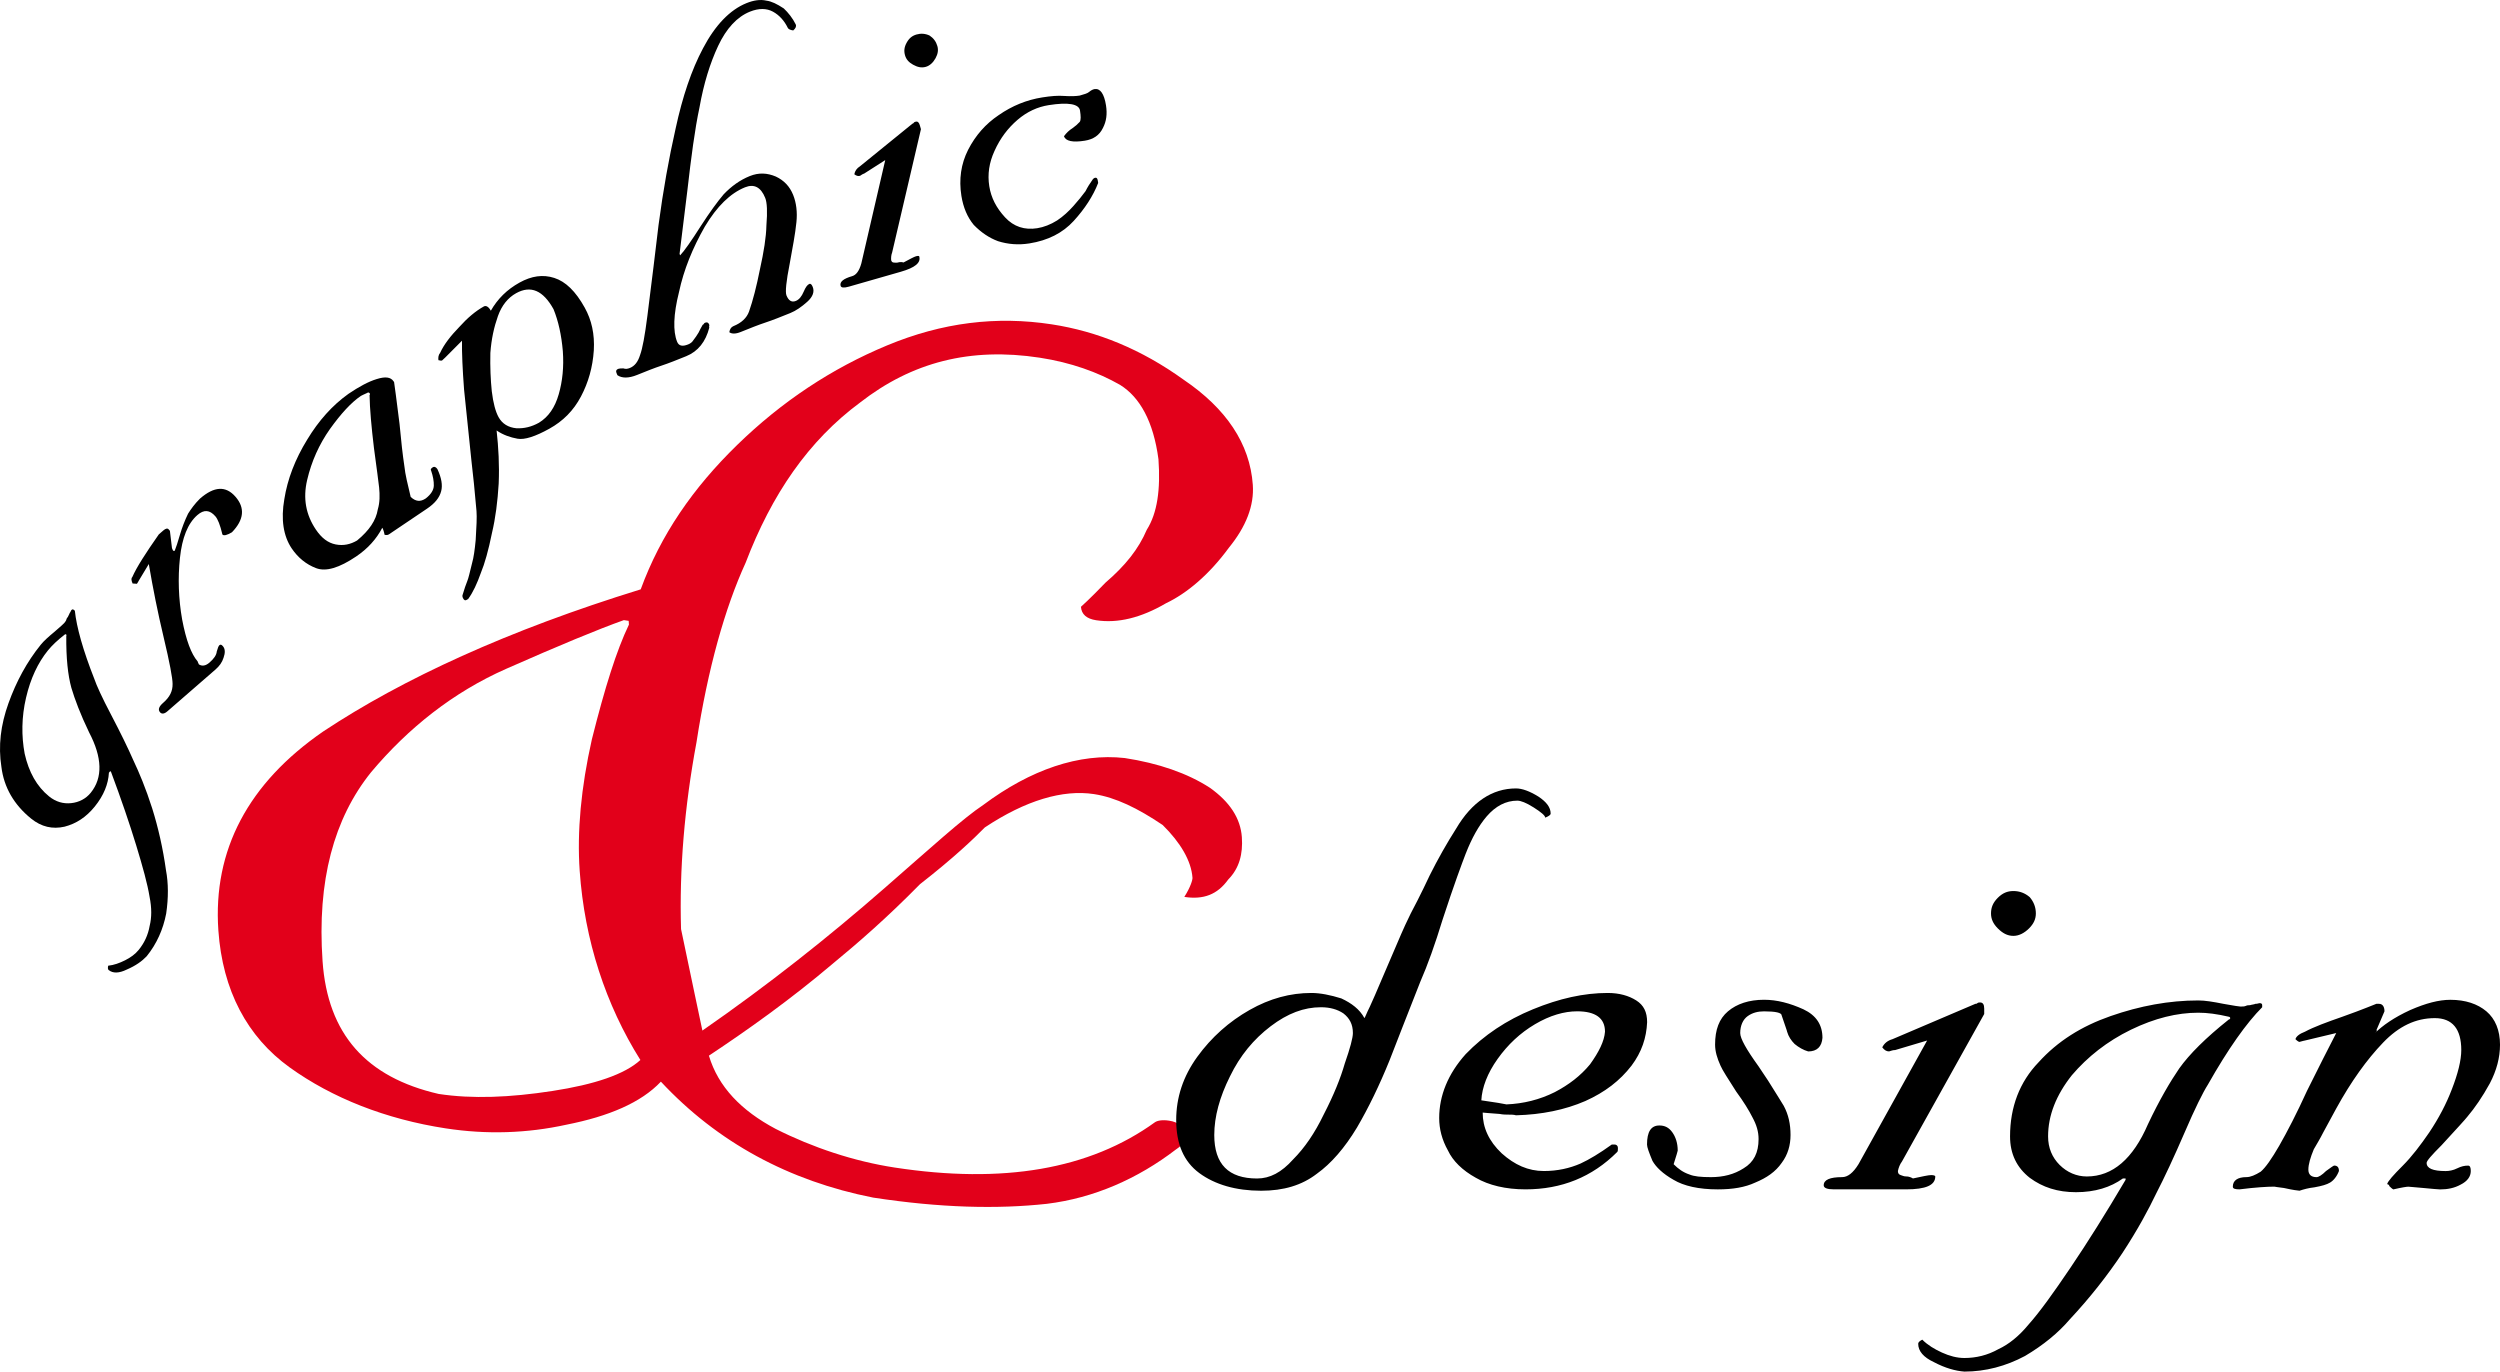
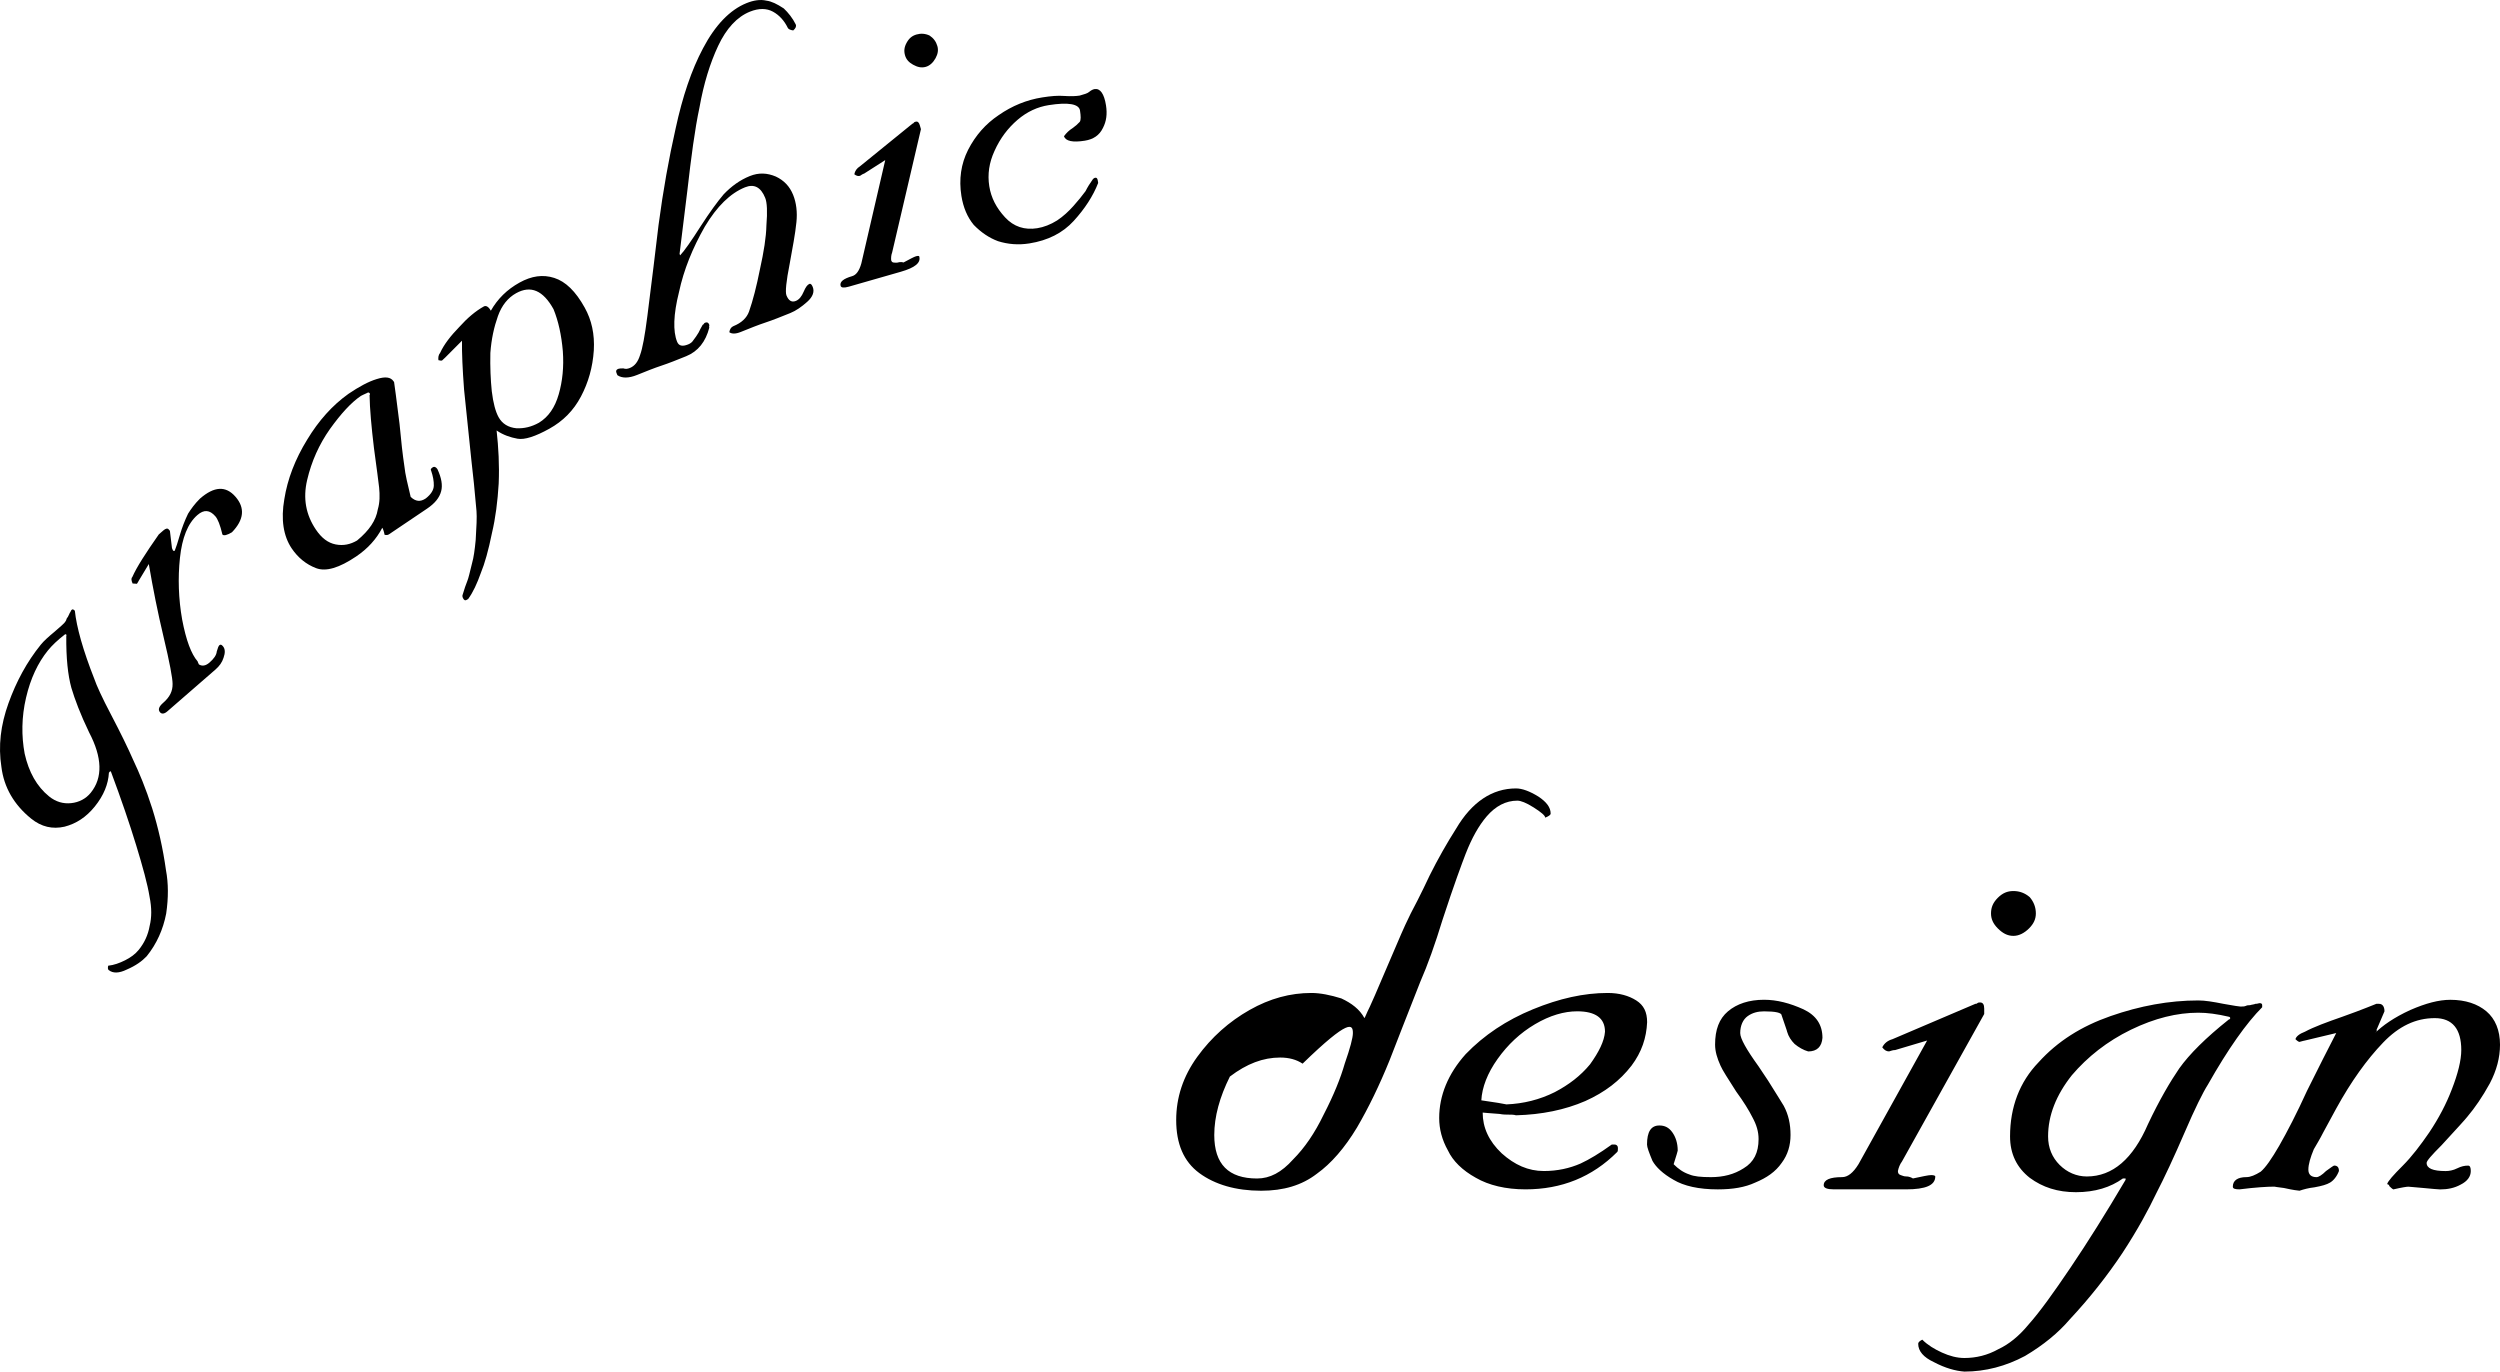
<svg xmlns="http://www.w3.org/2000/svg" version="1.1" id="Calque_1" width="177.692" height="97.489" viewBox="0 0 177.692 97.489" style="overflow:visible;enable-background:new 0 0 177.692 97.489;" xml:space="preserve">
  <g>
    <path d="M4.598,45.106c0.023-0.028,0.074-0.033,0.102-0.011c0.028,0.023,0.034,0.074,0.011,0.102   c-0.015,1.573,0.114,2.795,0.363,3.696c0.239,0.8,0.634,1.865,1.26,3.164c0.935,1.782,0.982,3.22,0.116,4.29   c-0.342,0.422-0.83,0.68-1.391,0.738c-0.56,0.06-1.091-0.091-1.57-0.479c-0.873-0.707-1.444-1.729-1.736-3.038   c-0.236-1.262-0.222-2.604,0.098-3.976c0.319-1.373,0.846-2.484,1.553-3.357C3.699,45.87,4.098,45.493,4.598,45.106L4.598,45.106z    M4.563,44.286c-0.022,0.028-0.233,0.23-0.683,0.613c-0.426,0.353-0.756,0.646-0.984,0.927c-0.98,1.211-1.735,2.604-2.293,4.156   c-0.558,1.552-0.737,3.039-0.502,4.534c0.178,1.449,0.9,2.688,2.111,3.667c0.732,0.593,1.523,0.768,2.379,0.574   c0.827-0.216,1.53-0.672,2.146-1.432c0.638-0.789,0.96-1.6,1.004-2.402l0.091-0.112l0.057,0.045   c0.723,1.938,1.319,3.679,1.791,5.226c0.471,1.547,0.804,2.749,0.951,3.66c0.159,0.782,0.155,1.478,0.006,2.064   c-0.111,0.655-0.387,1.226-0.774,1.704c-0.251,0.31-0.586,0.552-0.978,0.747c-0.391,0.195-0.788,0.34-1.196,0.383   c-0.035,0.158-0.024,0.26,0.033,0.306c0.309,0.251,0.745,0.231,1.284-0.031c0.641-0.274,1.095-0.604,1.42-0.948   c0.707-0.873,1.169-1.904,1.386-3.034c0.165-1.125,0.16-2.155-0.016-3.09c-0.211-1.523-0.547-3.008-0.976-4.379   c-0.461-1.445-0.941-2.58-1.337-3.414c-0.379-0.866-0.904-1.944-1.582-3.238c-0.643-1.22-1.045-2.105-1.195-2.553   c-0.809-2.053-1.263-3.679-1.386-4.852l-0.084-0.068c-0.056-0.045-0.108-0.04-0.176,0.044c-0.041,0.107-0.085,0.164-0.108,0.191   c-0.018,0.079-0.086,0.164-0.126,0.271c-0.045,0.056-0.091,0.113-0.109,0.191C4.701,44.116,4.632,44.201,4.563,44.286L4.563,44.286   z M11.288,37.983c-0.942,1.346-1.575,2.329-1.881,3.027c-0.082,0.071-0.093,0.225,0.019,0.463c0.205,0.014,0.307,0.021,0.307,0.021   l0,0c0.086-0.122,0.117-0.197,0.117-0.197l0.727-1.208c0.291,1.716,0.633,3.435,1.05,5.185c0.437,1.828,0.641,2.945,0.64,3.33   c0.011,0.52-0.199,0.941-0.664,1.346c-0.301,0.261-0.393,0.486-0.227,0.677c0.119,0.137,0.299,0.123,0.519-0.066l3.422-2.974   c0.273-0.238,0.472-0.507,0.572-0.833c0.127-0.351,0.122-0.634-0.045-0.825c-0.094-0.109-0.17-0.141-0.251-0.069   c-0.055,0.048-0.117,0.198-0.186,0.449c-0.018,0.255-0.216,0.524-0.518,0.786c-0.273,0.238-0.533,0.271-0.753,0.127   c-0.068-0.133-0.088-0.212-0.088-0.212l0,0c-0.452-0.52-0.82-1.495-1.101-2.979c-0.258-1.456-0.308-2.949-0.156-4.376   c0.151-1.427,0.556-2.452,1.24-3.046c0.465-0.404,0.874-0.375,1.278,0.089c0.167,0.191,0.343,0.615,0.5,1.293   c0.095,0.109,0.33,0.048,0.678-0.158c0.859-0.89,0.943-1.731,0.253-2.524c-0.688-0.793-1.514-0.748-2.525,0.131   c-0.387,0.383-0.644,0.751-0.846,1.07c-0.24,0.497-0.429,0.997-0.563,1.45c-0.169,0.579-0.3,0.981-0.393,1.205   c-0.024-0.027-0.075-0.031-0.102-0.007c-0.068-0.133-0.088-0.212-0.088-0.212l-0.146-1.217l-0.095-0.109   c-0.071-0.082-0.201-0.065-0.365,0.078L11.288,37.983L11.288,37.983z M26.086,27.934c0.089-0.061,0.14-0.051,0.201,0.039   c0.021,0.031,0.01,0.081-0.02,0.101c0.016,0.995,0.133,2.27,0.312,3.767c0.209,1.476,0.314,2.41,0.368,2.811   c0.052,0.532,0.055,1.054-0.093,1.548c-0.126,0.785-0.605,1.5-1.475,2.218c-0.471,0.274-0.962,0.387-1.516,0.279   c-0.553-0.107-1.007-0.457-1.412-1.057c-0.709-1.051-0.926-2.216-0.622-3.514c0.314-1.348,0.86-2.546,1.618-3.626   c0.788-1.099,1.517-1.897,2.208-2.362C25.714,28.097,25.855,28.046,26.086,27.934L26.086,27.934z M24.77,27.991   c-1.151,0.82-2.12,1.91-2.926,3.241c-0.876,1.421-1.411,2.831-1.635,4.249c-0.253,1.438-0.065,2.623,0.521,3.494   c0.445,0.66,1.031,1.14,1.736,1.407c0.705,0.267,1.648-0.02,2.849-0.83c0.811-0.547,1.44-1.233,1.857-2.04   c0.041,0.06,0.113,0.23,0.164,0.501c0.151,0.029,0.231,0.019,0.321-0.042l2.703-1.822c0.54-0.365,0.879-0.769,0.998-1.242   c0.109-0.423,0.025-0.935-0.269-1.566c-0.102-0.15-0.223-0.2-0.343-0.119c-0.121,0.081-0.16,0.151-0.099,0.242   c0.133,0.391,0.195,0.742,0.187,1.053c-0.008,0.312-0.198,0.615-0.568,0.907c-0.391,0.264-0.722,0.225-1.076-0.104   c-0.216-0.903-0.391-1.616-0.443-2.148c-0.125-0.833-0.241-1.847-0.349-3.042c-0.21-1.737-0.356-2.731-0.387-2.972l-0.041-0.06   c-0.203-0.3-0.585-0.348-1.197-0.154C26.191,27.12,25.521,27.484,24.77,27.991L24.77,27.991z M41.56,21.866   c-0.65-1.172-1.36-1.855-2.166-2.113s-1.611-0.143-2.467,0.332c-0.887,0.492-1.557,1.152-2.04,2   c-0.158-0.285-0.341-0.391-0.499-0.303c-0.571,0.316-1.165,0.812-1.754,1.469c-0.605,0.626-1.067,1.213-1.349,1.825   c-0.124,0.151-0.148,0.331-0.124,0.524c0.147,0.042,0.228,0.039,0.26,0.021c0.14-0.119,0.187-0.186,0.219-0.204l1.197-1.202   c-0.012,0.876,0.037,2.009,0.148,3.479c0.087,0.905,0.272,2.583,0.523,5.054c0.119,0.976,0.234,2.155,0.36,3.576   c0.035,0.437-0.001,1.12-0.058,2.062c-0.067,0.7-0.142,1.239-0.255,1.633c-0.167,0.671-0.262,1.097-0.335,1.262   c-0.103,0.264-0.219,0.577-0.346,1.021c-0.014,0.049-0.011,0.13,0.042,0.225c0.07,0.127,0.137,0.173,0.232,0.12l0.126-0.07   c0.352-0.486,0.634-1.097,0.909-1.871c0.266-0.644,0.534-1.58,0.788-2.839c0.248-1.049,0.397-2.209,0.474-3.493   c0.057-1.316-0.015-2.567-0.148-3.777c0.468,0.321,0.978,0.493,1.484,0.585c0.507,0.092,1.277-0.162,2.259-0.707   c0.982-0.544,1.726-1.295,2.251-2.29c0.526-0.996,0.836-2.08,0.915-3.283C42.273,23.749,42.052,22.752,41.56,21.866L41.56,21.866z    M36.684,20.84c1.045-0.58,1.921-0.195,2.659,1.136c0.344,0.845,0.564,1.841,0.662,2.988c0.079,1.116-0.023,2.126-0.292,3.061   c-0.268,0.936-0.726,1.604-1.406,2.021c-0.538,0.298-1.052,0.418-1.604,0.393c-0.57-0.056-1.003-0.313-1.266-0.789   c-0.21-0.381-0.382-0.99-0.483-1.845c-0.084-0.823-0.122-1.714-0.1-2.72c0.071-0.992,0.262-1.843,0.537-2.617   C35.667,21.694,36.114,21.156,36.684,20.84L36.684,20.84z M53.056,0.224c-1.176,0.475-2.221,1.562-3.083,3.2   c-0.822,1.543-1.462,3.443-1.952,5.711c-0.477,2.107-0.886,4.383-1.214,6.859c-0.209,1.804-0.477,3.944-0.792,6.454   c-0.177,1.399-0.349,2.329-0.521,2.789c-0.153,0.492-0.388,0.781-0.724,0.917c-0.168,0.068-0.316,0.088-0.457,0.029   c-0.196,0-0.31,0.008-0.376,0.035c-0.135,0.054-0.175,0.149-0.121,0.283l0.068,0.167c0.324,0.222,0.795,0.226,1.399-0.018   c0.639-0.258,1.215-0.491,1.732-0.661c0.518-0.17,1.123-0.414,1.76-0.672c0.84-0.34,1.382-1.028,1.641-2.031   c-0.014-0.034-0.026-0.067-0.007-0.114c0.021-0.047,0.007-0.081-0.007-0.114c-0.054-0.135-0.148-0.175-0.283-0.121   c-0.034,0.014-0.067,0.027-0.087,0.074c-0.02,0.047-0.054,0.061-0.087,0.075c-0.114,0.203-0.228,0.405-0.288,0.546   c-0.114,0.202-0.241,0.371-0.368,0.539c-0.094,0.155-0.214,0.243-0.382,0.311c-0.403,0.162-0.659,0.109-0.781-0.193   c-0.298-0.739-0.269-1.923,0.136-3.532c0.337-1.582,0.964-3.125,1.834-4.648c0.862-1.443,1.814-2.375,2.856-2.795   c0.638-0.257,1.123-0.023,1.435,0.749c0.136,0.335,0.165,0.988,0.087,1.958c-0.017,0.827-0.182,1.871-0.459,3.116   c-0.245,1.231-0.504,2.235-0.777,3.01c-0.167,0.458-0.536,0.802-1.107,1.033c-0.167,0.068-0.261,0.223-0.294,0.432   c0.169,0.127,0.444,0.133,0.814-0.017c0.638-0.258,1.243-0.502,1.76-0.672c0.517-0.17,1.121-0.414,1.76-0.672   c0.403-0.163,0.799-0.439,1.202-0.798c0.402-0.357,0.529-0.721,0.394-1.057c-0.068-0.168-0.143-0.255-0.243-0.214   c-0.134,0.054-0.262,0.222-0.402,0.553c-0.14,0.33-0.321,0.56-0.556,0.654c-0.302,0.122-0.518-0.025-0.667-0.394   c-0.095-0.236-0.017-1.009,0.228-2.241c0.205-1.138,0.396-2.114,0.481-2.968c0.072-0.693-0.004-1.366-0.235-1.937   c-0.245-0.605-0.649-1.027-1.229-1.301c-0.614-0.26-1.212-0.292-1.851-0.034c-0.705,0.285-1.309,0.724-1.858,1.298   c-0.449,0.533-0.978,1.254-1.627,2.259c-0.669,1.051-1.165,1.76-1.465,2.077l-0.041-0.101c0.079-0.578,0.249-2.093,0.556-4.522   c0.268-2.335,0.523-4.314,0.861-5.896c0.297-1.683,0.756-3.157,1.323-4.363c0.588-1.253,1.352-2.071,2.259-2.437   c0.638-0.257,1.189-0.246,1.641,0.001c0.452,0.247,0.81,0.65,1.047,1.14c0.041,0.101,0.182,0.161,0.391,0.194   c0.174-0.149,0.235-0.291,0.181-0.425c-0.224-0.457-0.535-0.839-0.852-1.14c-0.479-0.315-0.87-0.508-1.24-0.555   C54.037-0.055,53.56,0.02,53.056,0.224L53.056,0.224z M65.146,2.451c-0.313,0.09-0.527,0.264-0.701,0.578   c-0.174,0.314-0.208,0.588-0.119,0.901c0.08,0.278,0.254,0.493,0.568,0.666c0.314,0.174,0.597,0.244,0.911,0.154   c0.279-0.08,0.518-0.299,0.691-0.613c0.173-0.314,0.208-0.588,0.128-0.866c-0.09-0.313-0.274-0.562-0.554-0.746   C65.768,2.385,65.459,2.361,65.146,2.451L65.146,2.451z M64.853,8.791l-3.729,3.029c-0.224,0.139-0.358,0.329-0.402,0.567   c0.144,0.109,0.269,0.149,0.408,0.109c0.094-0.065,0.189-0.13,0.293-0.16l1.497-0.957l-1.7,7.346   c-0.149,0.532-0.368,0.822-0.652,0.903c-0.627,0.18-0.9,0.408-0.82,0.688c0.04,0.139,0.234,0.158,0.583,0.059l3.697-1.06   c1.01-0.29,1.438-0.638,1.308-1.091c-0.009-0.035-0.089-0.05-0.229-0.01s-0.433,0.2-0.891,0.443   c-0.044-0.024-0.08-0.014-0.159-0.03c-0.114-0.004-0.184,0.016-0.219,0.026c-0.104,0.03-0.184,0.015-0.298,0.01   c-0.114-0.005-0.169-0.065-0.2-0.169c-0.015-0.185,0.005-0.379,0.07-0.548l2.047-8.765l-0.08-0.279   c-0.06-0.208-0.16-0.292-0.299-0.252c-0.035,0.009-0.105,0.03-0.129,0.074C64.923,8.771,64.888,8.781,64.853,8.791L64.853,8.791z    M74.083,6.923c-1.11,0.175-2.143,0.595-3.101,1.261c-0.928,0.624-1.644,1.434-2.176,2.472c-0.502,0.997-0.66,2.085-0.473,3.266   c0.131,0.823,0.422,1.51,0.877,2.062c0.525,0.54,1.1,0.926,1.723,1.157c0.695,0.22,1.439,0.286,2.227,0.161   c1.323-0.21,2.376-0.743,3.157-1.601c0.781-0.857,1.373-1.758,1.737-2.696l-0.022-0.144c-0.029-0.178-0.076-0.244-0.183-0.228   c-0.072,0.012-0.138,0.058-0.168,0.1c-0.211,0.29-0.386,0.575-0.525,0.854c-0.241,0.331-0.518,0.668-0.86,1.053   c-0.342,0.385-0.726,0.739-1.158,1.027c-0.466,0.293-0.951,0.481-1.416,0.554c-0.895,0.142-1.667-0.103-2.287-0.774   c-0.62-0.672-0.989-1.384-1.12-2.207c-0.136-0.858-0.01-1.686,0.372-2.516c0.407-0.908,0.954-1.619,1.632-2.203   c0.678-0.584,1.431-0.924,2.218-1.048c1.396-0.221,2.151-0.084,2.225,0.381c0.062,0.395,0.072,0.686-0.019,0.81   c-0.156,0.171-0.317,0.308-0.516,0.449c-0.233,0.147-0.425,0.325-0.606,0.573c0.128,0.347,0.622,0.452,1.48,0.315   c0.608-0.096,1.04-0.384,1.288-0.9c0.253-0.48,0.317-1.004,0.221-1.613c-0.13-0.822-0.413-1.218-0.807-1.156   c-0.107,0.017-0.245,0.075-0.407,0.212c-0.096,0.088-0.341,0.164-0.657,0.25c-0.25,0.04-0.614,0.06-1.097,0.027   C75.198,6.783,74.691,6.827,74.083,6.923L74.083,6.923z" />
-     <path style="fill:#E2001A;" d="M44.342,44.076l0.342,0.052l0.018,0.267c-0.883,1.84-1.71,4.479-2.634,8.157   c-0.772,3.438-1.061,6.556-0.865,9.352c0.345,4.927,1.845,9.503,4.314,13.438c-1.109,1.017-3.252,1.741-6.257,2.202   c-3.004,0.462-5.695,0.576-8.082,0.21c-5.143-1.184-7.887-4.239-8.251-9.432c-0.4-5.726,0.809-10.15,3.447-13.433   c2.647-3.151,5.844-5.69,9.606-7.352C39.745,45.874,42.532,44.72,44.342,44.076L44.342,44.076z M45.54,41.889   c-9.413,2.903-16.931,6.361-22.573,10.105c-5.311,3.665-7.847,8.413-7.446,14.139c0.298,4.26,2.046,7.558,5.066,9.733   c3.02,2.175,6.837,3.683,11.1,4.336c2.899,0.444,5.76,0.356,8.585-0.265c2.995-0.594,5.289-1.561,6.702-3.056   c4.012,4.304,9.097,7.059,15.084,8.24c4.774,0.731,8.83,0.827,12.345,0.443c3.345-0.409,6.454-1.776,9.176-3.861   c0.484-0.321,0.636-0.561,0.607-0.961c-0.046-0.665-0.406-0.984-1.088-1.089c-0.512-0.078-0.844,0.003-1.004,0.11   c-4.657,3.368-10.826,4.398-18.5,3.222c-2.898-0.444-5.834-1.421-8.457-2.745c-2.453-1.299-4.09-2.998-4.75-5.207   c2.74-1.819,5.794-3.984,8.819-6.551c1.754-1.443,3.822-3.233,6.185-5.638c2.399-1.871,3.822-3.233,4.61-4.035   c2.901-1.926,5.545-2.706,7.762-2.367c1.536,0.236,3.107,1.004,4.877,2.197c1.268,1.249,2.034,2.552,2.118,3.75   c0.01,0.133-0.124,0.64-0.58,1.36c1.364,0.209,2.351-0.167,3.119-1.234c0.788-0.802,1.054-1.814,0.97-3.013   c-0.093-1.331-0.85-2.501-2.27-3.509c-1.59-1.035-3.665-1.748-6.052-2.114c-3.231-0.363-6.69,0.818-10.057,3.332   c-1.451,0.963-3.67,2.993-7.009,5.906c-3.974,3.475-8.29,6.896-12.955,10.132c-0.254-1.225-0.754-3.54-1.517-7.214   c-0.127-4.233,0.238-8.656,1.096-13.267c0.812-5.276,2.03-9.567,3.493-12.768c1.854-4.853,4.454-8.669,8.144-11.396   c3.679-2.861,7.822-3.938,12.767-3.18c2.216,0.34,4.119,1.028,5.701,1.929c1.411,0.875,2.375,2.603,2.732,5.292   c0.149,2.131-0.071,3.809-0.831,5.01c-0.58,1.36-1.51,2.535-2.942,3.764c-1.1,1.148-1.736,1.709-1.736,1.709   c0.037,0.533,0.397,0.852,1.079,0.956c1.535,0.235,3.193-0.169,4.976-1.213c1.47-0.697,3.063-2.033,4.449-3.928   c1.243-1.522,1.813-3.015,1.711-4.479c-0.205-2.929-1.897-5.429-4.909-7.47c-3.019-2.175-6.145-3.445-9.385-3.942   c-3.921-0.601-7.769-0.137-11.703,1.499c-3.934,1.635-7.481,3.989-10.64,7.062C49.252,34.686,46.955,38.022,45.54,41.889   L45.54,41.889z" />
-     <path d="M96.159,73.426c0,0.339-0.193,1.063-0.58,2.174c-0.29,1.015-0.773,2.223-1.497,3.623c-0.628,1.304-1.353,2.366-2.174,3.188   c-0.821,0.918-1.642,1.353-2.559,1.353c-2.029,0-3.043-1.014-3.043-3.091c0-1.305,0.386-2.705,1.11-4.154   c0.725-1.498,1.691-2.656,2.898-3.575c1.207-0.917,2.367-1.352,3.574-1.352c0.628,0,1.159,0.145,1.594,0.435   C95.917,72.364,96.159,72.798,96.159,73.426L96.159,73.426z M96.979,72.364c-0.337-0.628-0.917-1.062-1.642-1.4   c-0.773-0.241-1.497-0.387-2.126-0.387c-1.497,0-2.945,0.387-4.394,1.208c-1.449,0.821-2.706,1.932-3.72,3.332   c-1.014,1.401-1.497,2.899-1.497,4.493c0,1.69,0.531,2.946,1.642,3.768c1.111,0.82,2.608,1.256,4.396,1.256   c1.594,0,2.897-0.387,3.96-1.208c1.015-0.725,1.98-1.836,2.851-3.284c0.82-1.401,1.594-2.995,2.318-4.782   c0.483-1.256,1.207-3.092,2.173-5.555c0.531-1.208,1.063-2.705,1.595-4.444c0.82-2.512,1.4-4.057,1.642-4.685   c0.436-1.111,0.918-1.98,1.497-2.657c0.629-0.725,1.353-1.111,2.175-1.111c0.241,0,0.627,0.146,1.159,0.483   c0.531,0.338,0.82,0.58,0.82,0.725c0.242-0.097,0.387-0.193,0.387-0.289c0-0.436-0.29-0.822-0.869-1.208   c-0.628-0.387-1.159-0.58-1.595-0.58c-1.689,0-3.139,0.966-4.25,2.85c-0.677,1.063-1.305,2.174-1.884,3.333   c-0.29,0.628-0.58,1.208-0.87,1.787c-0.338,0.629-0.627,1.208-0.869,1.739c-0.338,0.725-0.869,2.028-1.69,3.912   c-0.338,0.821-0.628,1.449-0.821,1.884C97.125,72.026,97.028,72.316,96.979,72.364L96.979,72.364z M105.288,78.208   c0.048-0.917,0.435-1.933,1.159-2.946c0.725-1.015,1.594-1.836,2.656-2.464s2.077-0.917,2.995-0.917c1.304,0,1.98,0.482,1.98,1.449   c-0.049,0.676-0.436,1.448-1.062,2.318c-0.677,0.82-1.498,1.449-2.512,1.98c-1.062,0.531-2.223,0.821-3.43,0.869   C106.881,78.451,106.302,78.353,105.288,78.208L105.288,78.208z M105.384,79.078c0.048,0,0.435,0.049,1.207,0.098   c0.242,0.048,0.435,0.048,0.628,0.048s0.387,0,0.531,0.048c1.836-0.048,3.479-0.386,4.928-1.014c1.4-0.628,2.463-1.449,3.284-2.513   c0.725-0.966,1.062-1.979,1.11-3.091c0-0.725-0.241-1.208-0.772-1.546s-1.208-0.531-2.028-0.531c-1.691,0-3.43,0.387-5.313,1.159   s-3.479,1.836-4.782,3.188c-1.256,1.4-1.884,2.946-1.884,4.54c0,0.773,0.193,1.546,0.628,2.319c0.339,0.725,1.015,1.4,1.98,1.932   c0.918,0.531,2.125,0.821,3.526,0.821c2.56,0,4.733-0.869,6.521-2.657c0.049-0.048,0.049-0.145,0.049-0.29   c0-0.145-0.098-0.241-0.242-0.241h-0.192c-0.87,0.628-1.595,1.062-2.223,1.353c-0.772,0.338-1.643,0.532-2.608,0.532   c-1.11,0-2.077-0.436-2.994-1.257C105.819,81.107,105.384,80.141,105.384,79.078L105.384,79.078z M125.381,71.06   c-1.063,0-1.933,0.289-2.561,0.821c-0.628,0.531-0.917,1.304-0.917,2.366c0,0.483,0.145,0.967,0.386,1.497   c0.145,0.339,0.531,0.919,1.111,1.836c0.531,0.725,0.917,1.353,1.158,1.836c0.29,0.531,0.436,1.015,0.436,1.545   c0,0.967-0.338,1.643-1.062,2.077c-0.677,0.436-1.449,0.629-2.318,0.629c-0.725,0-1.208-0.049-1.546-0.193   c-0.435-0.146-0.772-0.387-1.111-0.725c0.193-0.629,0.29-0.918,0.29-0.966c0-0.532-0.145-0.967-0.386-1.305   c-0.242-0.338-0.532-0.483-0.919-0.483c-0.587,0-0.877,0.436-0.877,1.353c0,0.193,0.145,0.58,0.386,1.16   c0.242,0.435,0.733,0.917,1.506,1.352c0.725,0.435,1.787,0.677,3.14,0.677c1.062,0,1.933-0.146,2.657-0.483   c0.82-0.338,1.449-0.772,1.883-1.4c0.436-0.58,0.629-1.256,0.629-1.98c0-0.772-0.146-1.449-0.483-2.077   c-0.097-0.145-0.241-0.387-0.387-0.628c-0.145-0.241-0.387-0.628-0.724-1.159c-0.339-0.483-0.532-0.821-0.677-1.015   c-0.87-1.208-1.305-1.98-1.305-2.367c0-0.531,0.193-0.966,0.532-1.207c0.337-0.241,0.725-0.338,1.159-0.338   c0.821,0,1.255,0.097,1.255,0.289c0.242,0.725,0.387,1.111,0.387,1.16c0.097,0.337,0.29,0.627,0.532,0.869   c0.289,0.241,0.627,0.435,0.966,0.531c0.628,0,0.966-0.339,1.014-0.966c0-0.918-0.435-1.595-1.353-2.029   C127.216,71.301,126.298,71.06,125.381,71.06L125.381,71.06z M143.108,63.332c-0.435,0-0.772,0.145-1.111,0.482   c-0.337,0.339-0.482,0.677-0.482,1.111c0,0.387,0.146,0.725,0.482,1.062c0.339,0.338,0.677,0.532,1.111,0.532   c0.387,0,0.772-0.194,1.111-0.532c0.338-0.338,0.483-0.676,0.483-1.062c0-0.435-0.146-0.821-0.435-1.159   C143.929,63.476,143.543,63.332,143.108,63.332L143.108,63.332z M140.403,71.349l-5.893,2.513c-0.338,0.096-0.58,0.289-0.725,0.579   c0.145,0.193,0.29,0.29,0.483,0.29c0.145-0.049,0.29-0.097,0.435-0.097l2.27-0.677l-4.878,8.792   c-0.387,0.628-0.772,0.918-1.167,0.918c-0.869,0-1.305,0.192-1.305,0.579c0,0.192,0.242,0.29,0.725,0.29h5.128   c1.401,0,2.077-0.29,2.077-0.918c0-0.049-0.097-0.097-0.29-0.097s-0.628,0.097-1.304,0.241c-0.049-0.048-0.097-0.048-0.193-0.096   c-0.145-0.049-0.241-0.049-0.29-0.049c-0.145,0-0.241-0.049-0.386-0.097c-0.146-0.048-0.193-0.145-0.193-0.289   c0.048-0.242,0.145-0.483,0.289-0.677l5.845-10.482v-0.386c0-0.29-0.096-0.435-0.289-0.435c-0.049,0-0.146,0-0.194,0.048   C140.5,71.349,140.452,71.349,140.403,71.349L140.403,71.349z M158.419,72.267c0.049,0,0.098,0.049,0.098,0.097   c0,0.049-0.049,0.097-0.098,0.097c-1.642,1.305-2.801,2.464-3.525,3.479c-0.628,0.918-1.401,2.222-2.222,3.961   c-1.063,2.463-2.512,3.719-4.348,3.719c-0.725,0-1.4-0.29-1.933-0.821c-0.53-0.531-0.82-1.208-0.82-2.028   c0-1.498,0.579-2.946,1.69-4.348c1.111-1.305,2.512-2.415,4.202-3.236c1.691-0.821,3.285-1.207,4.782-1.207   C156.875,71.978,157.599,72.074,158.419,72.267L158.419,72.267z M159.242,71.542c-0.049,0-0.435-0.048-1.208-0.193   c-0.725-0.145-1.304-0.241-1.787-0.241c-2.077,0-4.154,0.387-6.231,1.111c-2.076,0.724-3.768,1.787-5.12,3.284   c-1.352,1.401-2.028,3.188-2.028,5.266c0,1.256,0.482,2.222,1.401,2.946c0.917,0.676,1.979,1.022,3.284,1.022   c1.353,0,2.463-0.347,3.333-0.975h0.193v0.097c-1.401,2.375-2.705,4.452-3.913,6.239s-2.174,3.14-2.994,4.058   c-0.677,0.821-1.401,1.4-2.134,1.738c-0.772,0.435-1.594,0.628-2.415,0.628c-0.531,0-1.063-0.145-1.594-0.386   c-0.531-0.242-1.015-0.532-1.4-0.918c-0.193,0.097-0.29,0.193-0.29,0.29c0,0.53,0.386,0.966,1.11,1.304   c0.821,0.435,1.546,0.628,2.174,0.676c1.497,0,2.954-0.386,4.307-1.11c1.305-0.773,2.367-1.643,3.188-2.608   c1.401-1.498,2.657-3.092,3.72-4.686c1.111-1.69,1.884-3.14,2.415-4.25c0.58-1.119,1.256-2.568,2.029-4.355   c0.725-1.69,1.304-2.85,1.643-3.381c1.448-2.561,2.753-4.396,3.863-5.507v-0.146c0-0.097-0.048-0.145-0.193-0.145   c-0.145,0.048-0.241,0.048-0.289,0.048c-0.097,0.049-0.242,0.049-0.387,0.097c-0.097,0-0.193,0-0.29,0.049   C159.532,71.542,159.386,71.542,159.242,71.542L159.242,71.542z M169.481,71.881c0-0.339-0.145-0.532-0.387-0.532h-0.192   c-0.146,0.049-0.918,0.387-2.416,0.918c-1.11,0.387-2.028,0.725-2.656,1.063c-0.387,0.145-0.628,0.337-0.677,0.531   c0.146,0.145,0.242,0.193,0.29,0.193c0.193-0.049,0.339-0.098,0.387-0.098l2.222-0.531c-0.579,1.111-1.256,2.464-2.076,4.106   c-0.725,1.594-1.401,2.898-1.981,3.912c-0.531,0.918-0.966,1.546-1.312,1.836c-0.387,0.241-0.725,0.387-1.015,0.387   c-0.627,0-0.966,0.241-0.966,0.676c0,0.145,0.145,0.193,0.483,0.193c1.159-0.146,1.988-0.193,2.471-0.193   c0,0,0.242,0.048,0.677,0.096c0.241,0.049,0.628,0.146,1.11,0.194c0.29-0.097,0.629-0.194,1.062-0.242   c0.531-0.097,0.87-0.193,1.111-0.338c0.242-0.145,0.483-0.435,0.628-0.82c0-0.242-0.096-0.388-0.338-0.388   c-0.048,0-0.241,0.146-0.58,0.388c-0.29,0.289-0.531,0.435-0.676,0.435c-0.386,0-0.579-0.193-0.579-0.532   c0-0.386,0.145-0.869,0.386-1.449c0.193-0.338,0.435-0.725,0.677-1.207c0.29-0.531,0.579-1.062,0.917-1.69   c1.063-1.932,2.174-3.479,3.333-4.686c1.111-1.16,2.318-1.739,3.671-1.739c1.256,0,1.884,0.773,1.884,2.271   c0,0.725-0.241,1.69-0.676,2.802c-0.387,1.015-0.918,2.028-1.594,3.043c-0.628,0.918-1.257,1.739-1.884,2.366   c-0.677,0.677-1.062,1.112-1.111,1.305c0.049,0.048,0.049,0.048,0.097,0.048c0.048,0.049,0.048,0.049,0.048,0.097   c0.098,0.097,0.193,0.193,0.29,0.242c0.628-0.146,0.966-0.193,1.062-0.193s0.483,0.048,1.111,0.096   c0.579,0.049,0.966,0.098,1.159,0.098c0.531,0,1.014-0.098,1.449-0.339c0.482-0.24,0.725-0.579,0.725-0.965   c0-0.242-0.048-0.388-0.193-0.388c-0.242,0-0.483,0.049-0.773,0.193c-0.289,0.146-0.579,0.194-0.82,0.194   c-0.918,0-1.353-0.194-1.353-0.58c0-0.145,0.338-0.532,1.062-1.256c1.062-1.159,1.69-1.836,1.835-2.029   c0.531-0.628,1.063-1.4,1.595-2.366c0.482-0.918,0.724-1.836,0.724-2.754c0-1.015-0.338-1.835-0.965-2.366   c-0.629-0.532-1.498-0.821-2.561-0.821c-0.821,0-1.739,0.241-2.85,0.725c-1.159,0.531-1.98,1.11-2.513,1.642   c0.098-0.096,0.146-0.145,0.146-0.193h-0.048L169.481,71.881L169.481,71.881z" />
+     <path d="M96.159,73.426c0,0.339-0.193,1.063-0.58,2.174c-0.29,1.015-0.773,2.223-1.497,3.623c-0.628,1.304-1.353,2.366-2.174,3.188   c-0.821,0.918-1.642,1.353-2.559,1.353c-2.029,0-3.043-1.014-3.043-3.091c0-1.305,0.386-2.705,1.11-4.154   c1.207-0.917,2.367-1.352,3.574-1.352c0.628,0,1.159,0.145,1.594,0.435   C95.917,72.364,96.159,72.798,96.159,73.426L96.159,73.426z M96.979,72.364c-0.337-0.628-0.917-1.062-1.642-1.4   c-0.773-0.241-1.497-0.387-2.126-0.387c-1.497,0-2.945,0.387-4.394,1.208c-1.449,0.821-2.706,1.932-3.72,3.332   c-1.014,1.401-1.497,2.899-1.497,4.493c0,1.69,0.531,2.946,1.642,3.768c1.111,0.82,2.608,1.256,4.396,1.256   c1.594,0,2.897-0.387,3.96-1.208c1.015-0.725,1.98-1.836,2.851-3.284c0.82-1.401,1.594-2.995,2.318-4.782   c0.483-1.256,1.207-3.092,2.173-5.555c0.531-1.208,1.063-2.705,1.595-4.444c0.82-2.512,1.4-4.057,1.642-4.685   c0.436-1.111,0.918-1.98,1.497-2.657c0.629-0.725,1.353-1.111,2.175-1.111c0.241,0,0.627,0.146,1.159,0.483   c0.531,0.338,0.82,0.58,0.82,0.725c0.242-0.097,0.387-0.193,0.387-0.289c0-0.436-0.29-0.822-0.869-1.208   c-0.628-0.387-1.159-0.58-1.595-0.58c-1.689,0-3.139,0.966-4.25,2.85c-0.677,1.063-1.305,2.174-1.884,3.333   c-0.29,0.628-0.58,1.208-0.87,1.787c-0.338,0.629-0.627,1.208-0.869,1.739c-0.338,0.725-0.869,2.028-1.69,3.912   c-0.338,0.821-0.628,1.449-0.821,1.884C97.125,72.026,97.028,72.316,96.979,72.364L96.979,72.364z M105.288,78.208   c0.048-0.917,0.435-1.933,1.159-2.946c0.725-1.015,1.594-1.836,2.656-2.464s2.077-0.917,2.995-0.917c1.304,0,1.98,0.482,1.98,1.449   c-0.049,0.676-0.436,1.448-1.062,2.318c-0.677,0.82-1.498,1.449-2.512,1.98c-1.062,0.531-2.223,0.821-3.43,0.869   C106.881,78.451,106.302,78.353,105.288,78.208L105.288,78.208z M105.384,79.078c0.048,0,0.435,0.049,1.207,0.098   c0.242,0.048,0.435,0.048,0.628,0.048s0.387,0,0.531,0.048c1.836-0.048,3.479-0.386,4.928-1.014c1.4-0.628,2.463-1.449,3.284-2.513   c0.725-0.966,1.062-1.979,1.11-3.091c0-0.725-0.241-1.208-0.772-1.546s-1.208-0.531-2.028-0.531c-1.691,0-3.43,0.387-5.313,1.159   s-3.479,1.836-4.782,3.188c-1.256,1.4-1.884,2.946-1.884,4.54c0,0.773,0.193,1.546,0.628,2.319c0.339,0.725,1.015,1.4,1.98,1.932   c0.918,0.531,2.125,0.821,3.526,0.821c2.56,0,4.733-0.869,6.521-2.657c0.049-0.048,0.049-0.145,0.049-0.29   c0-0.145-0.098-0.241-0.242-0.241h-0.192c-0.87,0.628-1.595,1.062-2.223,1.353c-0.772,0.338-1.643,0.532-2.608,0.532   c-1.11,0-2.077-0.436-2.994-1.257C105.819,81.107,105.384,80.141,105.384,79.078L105.384,79.078z M125.381,71.06   c-1.063,0-1.933,0.289-2.561,0.821c-0.628,0.531-0.917,1.304-0.917,2.366c0,0.483,0.145,0.967,0.386,1.497   c0.145,0.339,0.531,0.919,1.111,1.836c0.531,0.725,0.917,1.353,1.158,1.836c0.29,0.531,0.436,1.015,0.436,1.545   c0,0.967-0.338,1.643-1.062,2.077c-0.677,0.436-1.449,0.629-2.318,0.629c-0.725,0-1.208-0.049-1.546-0.193   c-0.435-0.146-0.772-0.387-1.111-0.725c0.193-0.629,0.29-0.918,0.29-0.966c0-0.532-0.145-0.967-0.386-1.305   c-0.242-0.338-0.532-0.483-0.919-0.483c-0.587,0-0.877,0.436-0.877,1.353c0,0.193,0.145,0.58,0.386,1.16   c0.242,0.435,0.733,0.917,1.506,1.352c0.725,0.435,1.787,0.677,3.14,0.677c1.062,0,1.933-0.146,2.657-0.483   c0.82-0.338,1.449-0.772,1.883-1.4c0.436-0.58,0.629-1.256,0.629-1.98c0-0.772-0.146-1.449-0.483-2.077   c-0.097-0.145-0.241-0.387-0.387-0.628c-0.145-0.241-0.387-0.628-0.724-1.159c-0.339-0.483-0.532-0.821-0.677-1.015   c-0.87-1.208-1.305-1.98-1.305-2.367c0-0.531,0.193-0.966,0.532-1.207c0.337-0.241,0.725-0.338,1.159-0.338   c0.821,0,1.255,0.097,1.255,0.289c0.242,0.725,0.387,1.111,0.387,1.16c0.097,0.337,0.29,0.627,0.532,0.869   c0.289,0.241,0.627,0.435,0.966,0.531c0.628,0,0.966-0.339,1.014-0.966c0-0.918-0.435-1.595-1.353-2.029   C127.216,71.301,126.298,71.06,125.381,71.06L125.381,71.06z M143.108,63.332c-0.435,0-0.772,0.145-1.111,0.482   c-0.337,0.339-0.482,0.677-0.482,1.111c0,0.387,0.146,0.725,0.482,1.062c0.339,0.338,0.677,0.532,1.111,0.532   c0.387,0,0.772-0.194,1.111-0.532c0.338-0.338,0.483-0.676,0.483-1.062c0-0.435-0.146-0.821-0.435-1.159   C143.929,63.476,143.543,63.332,143.108,63.332L143.108,63.332z M140.403,71.349l-5.893,2.513c-0.338,0.096-0.58,0.289-0.725,0.579   c0.145,0.193,0.29,0.29,0.483,0.29c0.145-0.049,0.29-0.097,0.435-0.097l2.27-0.677l-4.878,8.792   c-0.387,0.628-0.772,0.918-1.167,0.918c-0.869,0-1.305,0.192-1.305,0.579c0,0.192,0.242,0.29,0.725,0.29h5.128   c1.401,0,2.077-0.29,2.077-0.918c0-0.049-0.097-0.097-0.29-0.097s-0.628,0.097-1.304,0.241c-0.049-0.048-0.097-0.048-0.193-0.096   c-0.145-0.049-0.241-0.049-0.29-0.049c-0.145,0-0.241-0.049-0.386-0.097c-0.146-0.048-0.193-0.145-0.193-0.289   c0.048-0.242,0.145-0.483,0.289-0.677l5.845-10.482v-0.386c0-0.29-0.096-0.435-0.289-0.435c-0.049,0-0.146,0-0.194,0.048   C140.5,71.349,140.452,71.349,140.403,71.349L140.403,71.349z M158.419,72.267c0.049,0,0.098,0.049,0.098,0.097   c0,0.049-0.049,0.097-0.098,0.097c-1.642,1.305-2.801,2.464-3.525,3.479c-0.628,0.918-1.401,2.222-2.222,3.961   c-1.063,2.463-2.512,3.719-4.348,3.719c-0.725,0-1.4-0.29-1.933-0.821c-0.53-0.531-0.82-1.208-0.82-2.028   c0-1.498,0.579-2.946,1.69-4.348c1.111-1.305,2.512-2.415,4.202-3.236c1.691-0.821,3.285-1.207,4.782-1.207   C156.875,71.978,157.599,72.074,158.419,72.267L158.419,72.267z M159.242,71.542c-0.049,0-0.435-0.048-1.208-0.193   c-0.725-0.145-1.304-0.241-1.787-0.241c-2.077,0-4.154,0.387-6.231,1.111c-2.076,0.724-3.768,1.787-5.12,3.284   c-1.352,1.401-2.028,3.188-2.028,5.266c0,1.256,0.482,2.222,1.401,2.946c0.917,0.676,1.979,1.022,3.284,1.022   c1.353,0,2.463-0.347,3.333-0.975h0.193v0.097c-1.401,2.375-2.705,4.452-3.913,6.239s-2.174,3.14-2.994,4.058   c-0.677,0.821-1.401,1.4-2.134,1.738c-0.772,0.435-1.594,0.628-2.415,0.628c-0.531,0-1.063-0.145-1.594-0.386   c-0.531-0.242-1.015-0.532-1.4-0.918c-0.193,0.097-0.29,0.193-0.29,0.29c0,0.53,0.386,0.966,1.11,1.304   c0.821,0.435,1.546,0.628,2.174,0.676c1.497,0,2.954-0.386,4.307-1.11c1.305-0.773,2.367-1.643,3.188-2.608   c1.401-1.498,2.657-3.092,3.72-4.686c1.111-1.69,1.884-3.14,2.415-4.25c0.58-1.119,1.256-2.568,2.029-4.355   c0.725-1.69,1.304-2.85,1.643-3.381c1.448-2.561,2.753-4.396,3.863-5.507v-0.146c0-0.097-0.048-0.145-0.193-0.145   c-0.145,0.048-0.241,0.048-0.289,0.048c-0.097,0.049-0.242,0.049-0.387,0.097c-0.097,0-0.193,0-0.29,0.049   C159.532,71.542,159.386,71.542,159.242,71.542L159.242,71.542z M169.481,71.881c0-0.339-0.145-0.532-0.387-0.532h-0.192   c-0.146,0.049-0.918,0.387-2.416,0.918c-1.11,0.387-2.028,0.725-2.656,1.063c-0.387,0.145-0.628,0.337-0.677,0.531   c0.146,0.145,0.242,0.193,0.29,0.193c0.193-0.049,0.339-0.098,0.387-0.098l2.222-0.531c-0.579,1.111-1.256,2.464-2.076,4.106   c-0.725,1.594-1.401,2.898-1.981,3.912c-0.531,0.918-0.966,1.546-1.312,1.836c-0.387,0.241-0.725,0.387-1.015,0.387   c-0.627,0-0.966,0.241-0.966,0.676c0,0.145,0.145,0.193,0.483,0.193c1.159-0.146,1.988-0.193,2.471-0.193   c0,0,0.242,0.048,0.677,0.096c0.241,0.049,0.628,0.146,1.11,0.194c0.29-0.097,0.629-0.194,1.062-0.242   c0.531-0.097,0.87-0.193,1.111-0.338c0.242-0.145,0.483-0.435,0.628-0.82c0-0.242-0.096-0.388-0.338-0.388   c-0.048,0-0.241,0.146-0.58,0.388c-0.29,0.289-0.531,0.435-0.676,0.435c-0.386,0-0.579-0.193-0.579-0.532   c0-0.386,0.145-0.869,0.386-1.449c0.193-0.338,0.435-0.725,0.677-1.207c0.29-0.531,0.579-1.062,0.917-1.69   c1.063-1.932,2.174-3.479,3.333-4.686c1.111-1.16,2.318-1.739,3.671-1.739c1.256,0,1.884,0.773,1.884,2.271   c0,0.725-0.241,1.69-0.676,2.802c-0.387,1.015-0.918,2.028-1.594,3.043c-0.628,0.918-1.257,1.739-1.884,2.366   c-0.677,0.677-1.062,1.112-1.111,1.305c0.049,0.048,0.049,0.048,0.097,0.048c0.048,0.049,0.048,0.049,0.048,0.097   c0.098,0.097,0.193,0.193,0.29,0.242c0.628-0.146,0.966-0.193,1.062-0.193s0.483,0.048,1.111,0.096   c0.579,0.049,0.966,0.098,1.159,0.098c0.531,0,1.014-0.098,1.449-0.339c0.482-0.24,0.725-0.579,0.725-0.965   c0-0.242-0.048-0.388-0.193-0.388c-0.242,0-0.483,0.049-0.773,0.193c-0.289,0.146-0.579,0.194-0.82,0.194   c-0.918,0-1.353-0.194-1.353-0.58c0-0.145,0.338-0.532,1.062-1.256c1.062-1.159,1.69-1.836,1.835-2.029   c0.531-0.628,1.063-1.4,1.595-2.366c0.482-0.918,0.724-1.836,0.724-2.754c0-1.015-0.338-1.835-0.965-2.366   c-0.629-0.532-1.498-0.821-2.561-0.821c-0.821,0-1.739,0.241-2.85,0.725c-1.159,0.531-1.98,1.11-2.513,1.642   c0.098-0.096,0.146-0.145,0.146-0.193h-0.048L169.481,71.881L169.481,71.881z" />
  </g>
</svg>